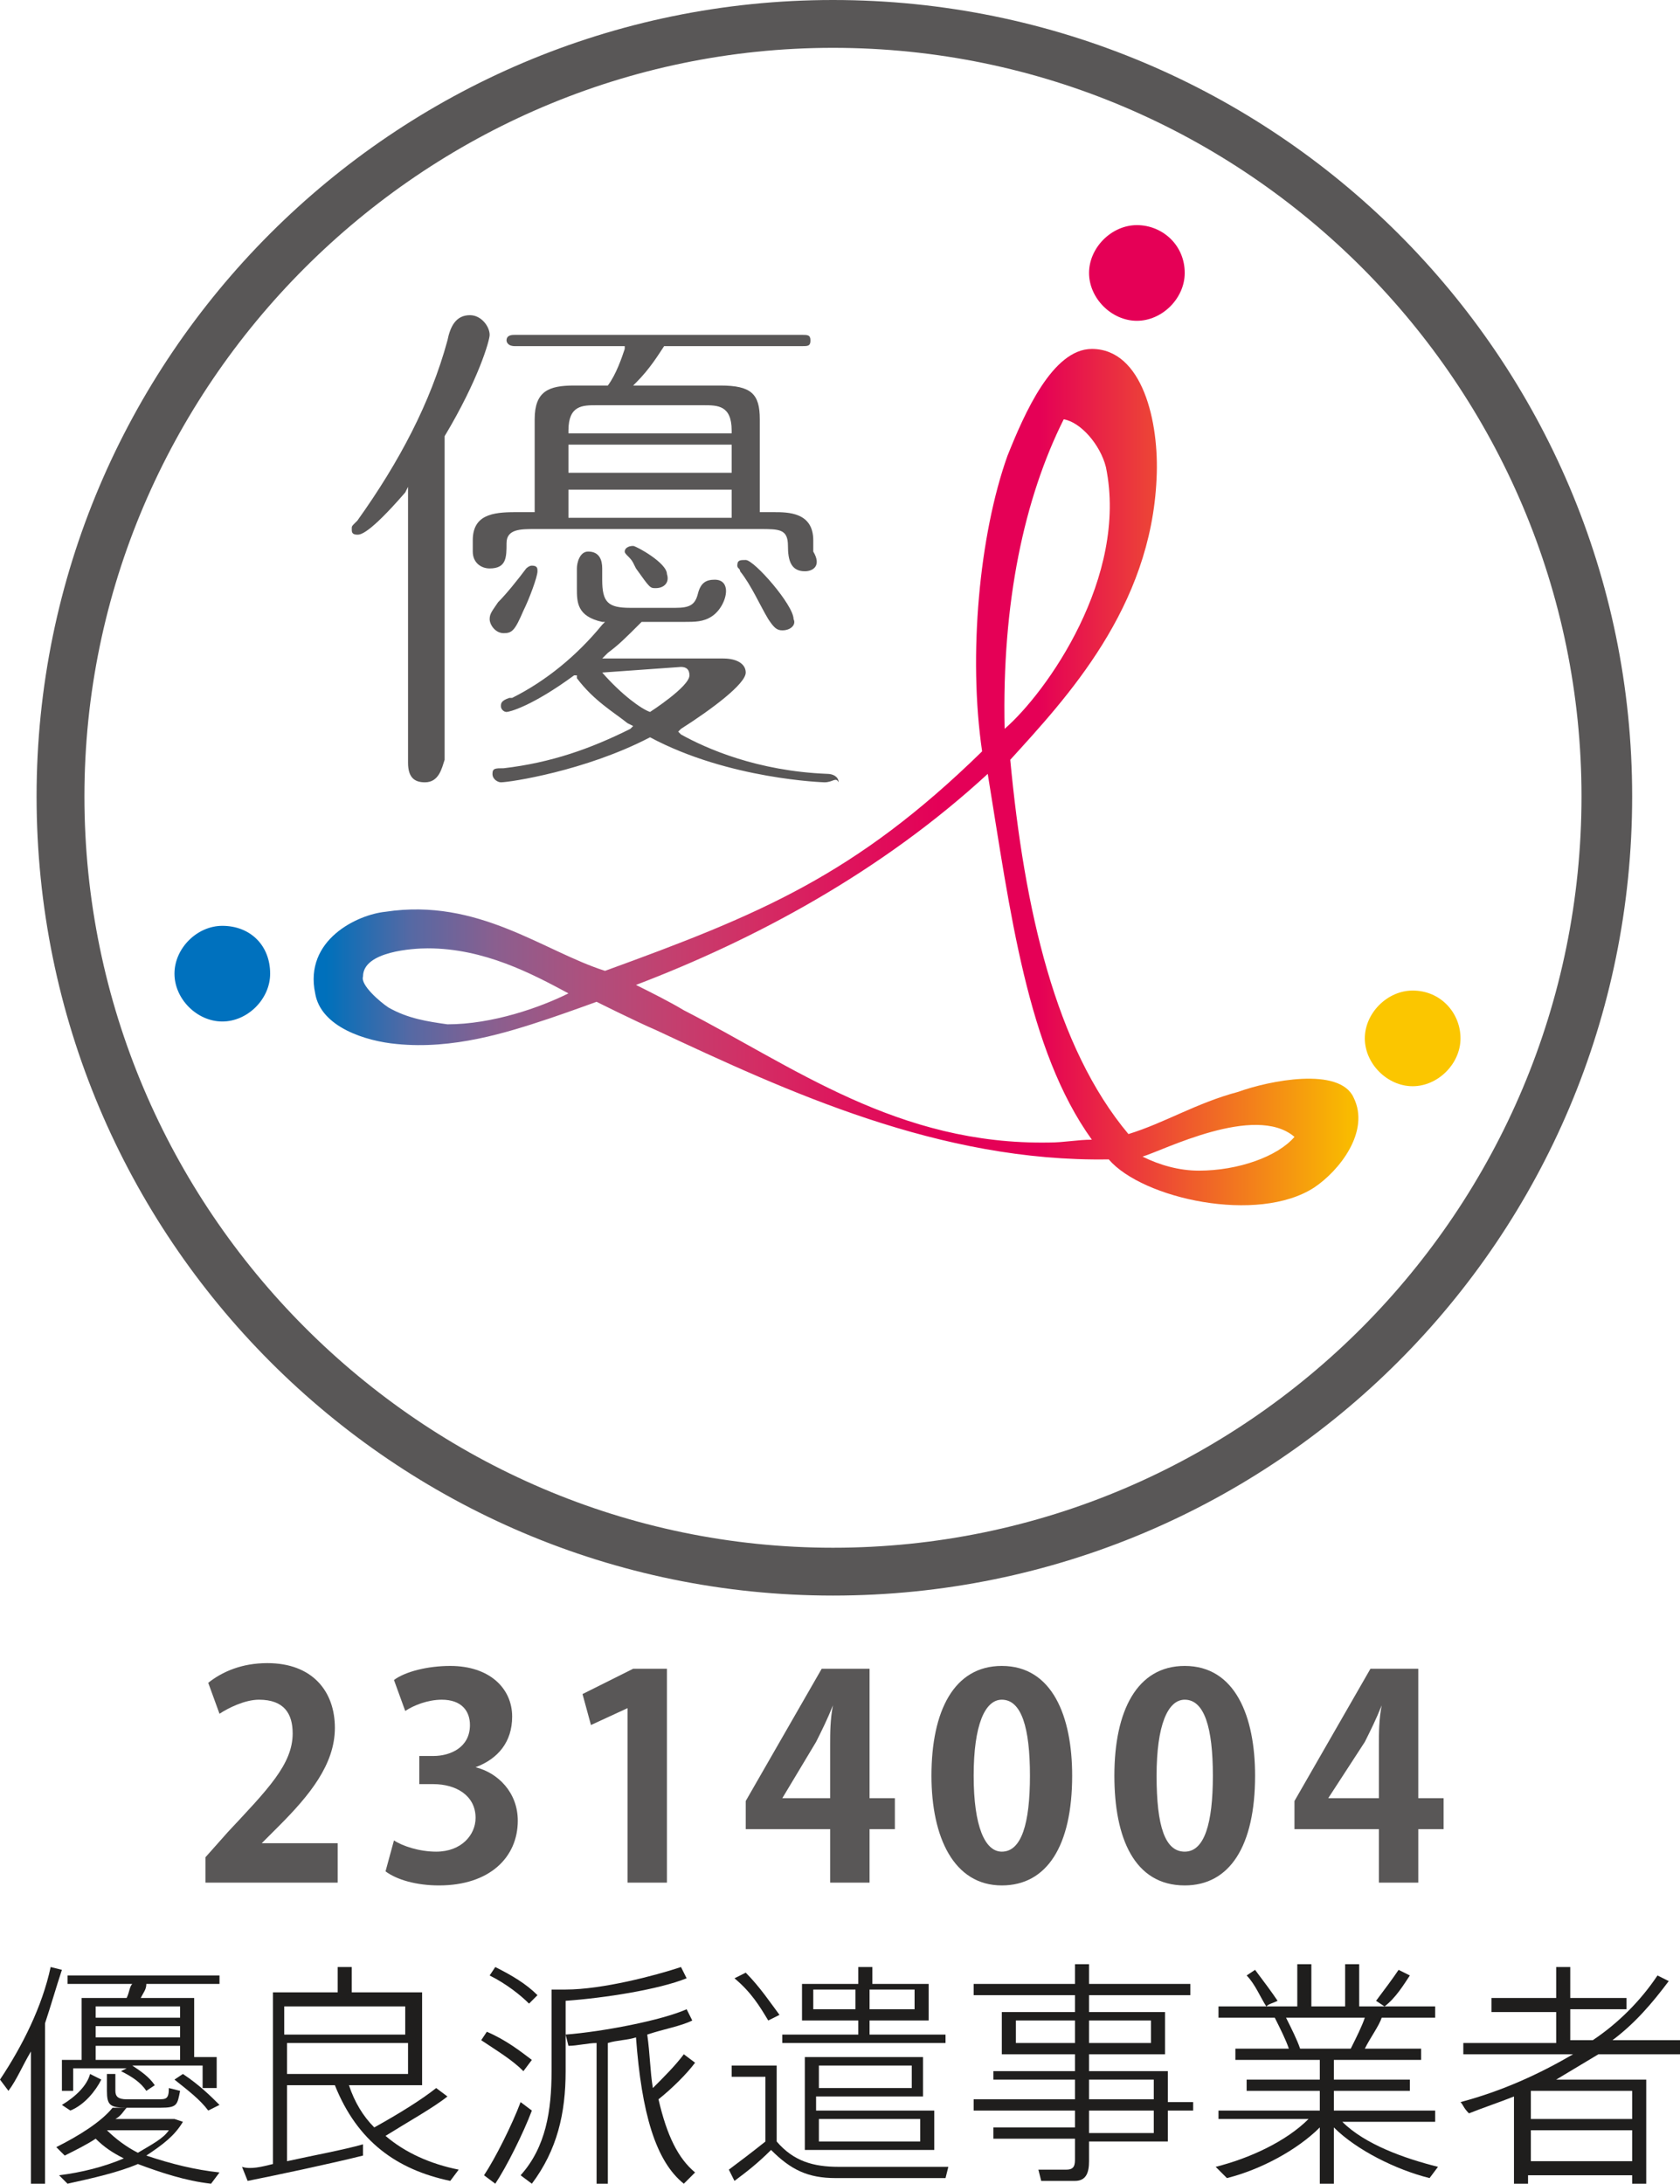
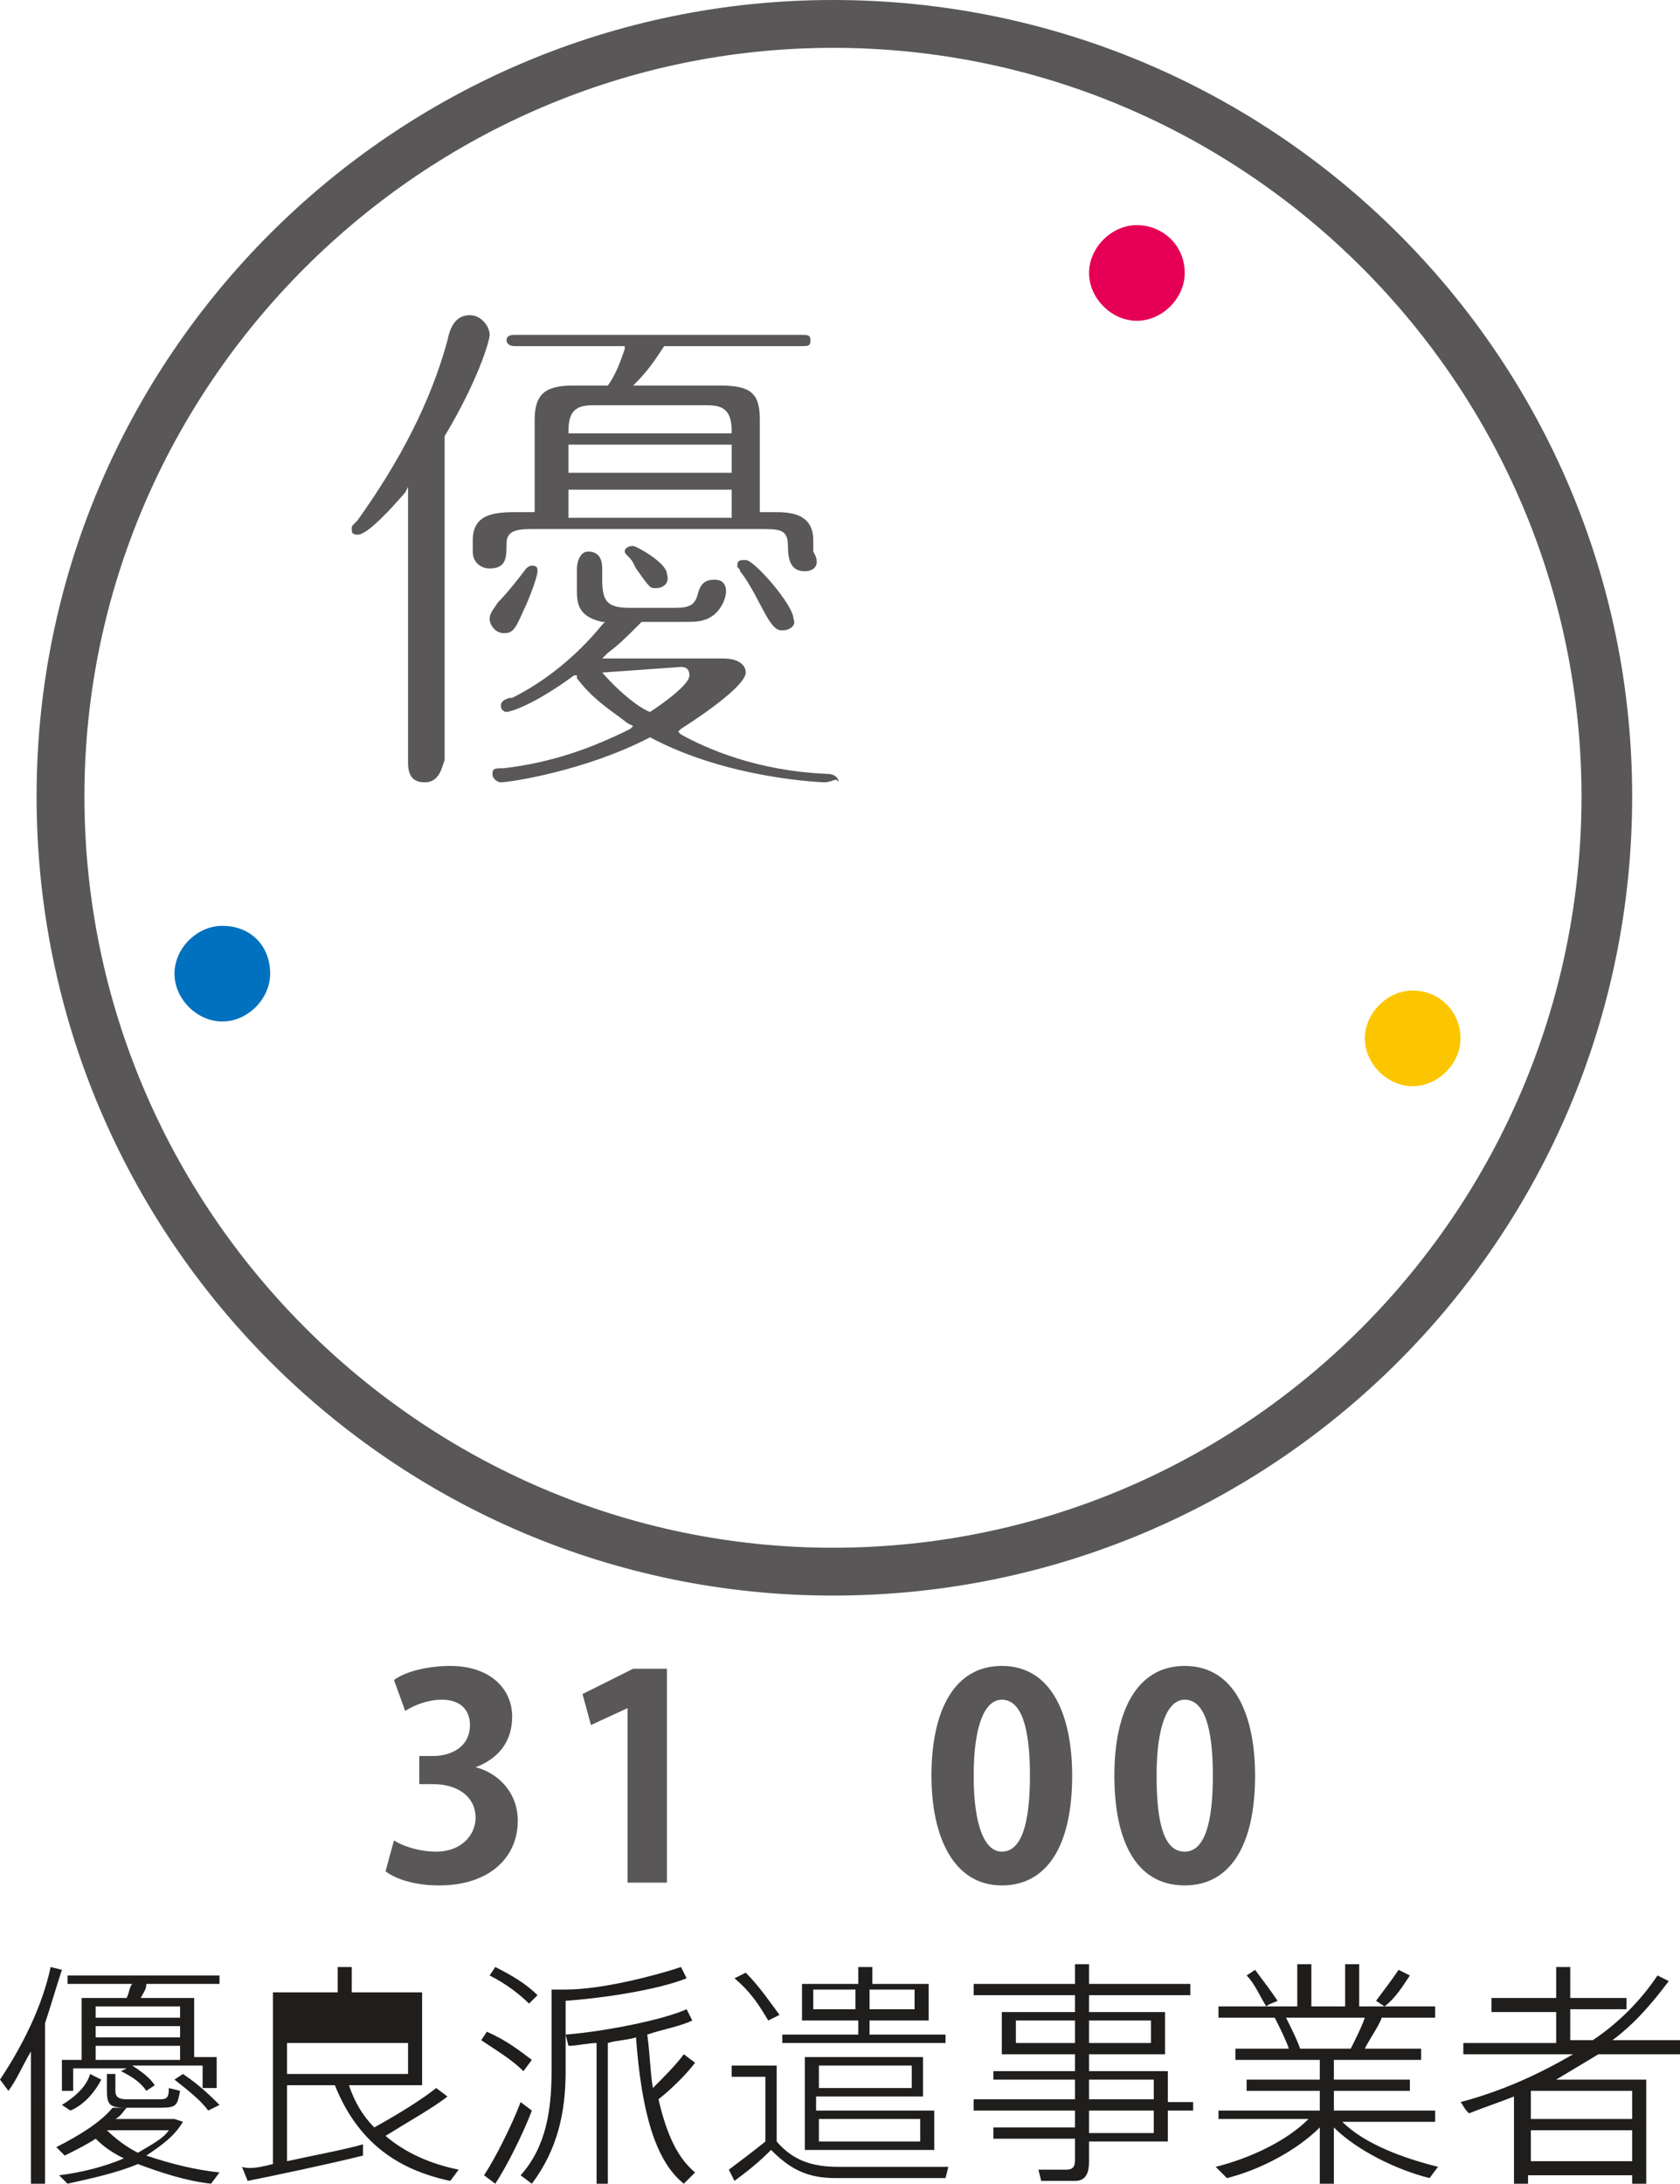
<svg xmlns="http://www.w3.org/2000/svg" xmlns:xlink="http://www.w3.org/1999/xlink" version="1.1" x="0px" y="0px" viewBox="0 0 59.7 77.6" style="enable-background:new 0 0 59.7 77.6;" xml:space="preserve">
  <style type="text/css">
	.st0{fill:#595757;}
	
		.st1{clip-path:url(#SVGID_00000147201281013065699800000015542244248824613309_);fill:url(#SVGID_00000097483829757468667990000003423669184178798265_);}
	.st2{fill-rule:evenodd;clip-rule:evenodd;fill:#0071BE;}
	.st3{fill-rule:evenodd;clip-rule:evenodd;fill:#E50056;}
	.st4{fill-rule:evenodd;clip-rule:evenodd;fill:#FBC600;}
	.st5{fill:#1F1E1D;}
</style>
  <g id="mark">
    <g>
      <g>
        <path class="st0" d="M29.3,27.8c0,0-3.4-0.1-6.2-1.6l0,0l0,0c-2.3,1.2-5,1.6-5.3,1.6c-0.1,0-0.3-0.1-0.3-0.3     c0-0.2,0.1-0.2,0.4-0.2c1.7-0.2,3.1-0.7,4.5-1.4l0.1-0.1l-0.2-0.1c-0.5-0.4-1.2-0.8-1.8-1.6l0-0.1l-0.1,0     c-1.5,1.1-2.3,1.3-2.4,1.3s-0.2-0.1-0.2-0.2c0-0.1,0-0.2,0.3-0.3l0.1,0c1.2-0.6,2.3-1.5,3.2-2.6l0.1-0.1l-0.1,0     c-0.9-0.2-0.9-0.7-0.9-1.2v-0.7c0-0.2,0.1-0.6,0.4-0.6c0.4,0,0.5,0.3,0.5,0.6v0.4c0,0.8,0.2,1,1,1h1.6c0.5,0,0.7-0.1,0.8-0.5     c0.1-0.4,0.3-0.5,0.6-0.5c0.3,0,0.4,0.2,0.4,0.4c0,0.3-0.2,0.7-0.5,0.9c-0.3,0.2-0.6,0.2-1,0.2h-1.5l0,0     c-0.6,0.6-0.8,0.8-1.2,1.1l-0.2,0.2h4.3c0.5,0,0.8,0.2,0.8,0.5c0,0.4-1.2,1.3-2.3,2l-0.1,0.1l0.1,0.1c0.9,0.5,2.7,1.3,5.2,1.4     c0.2,0,0.4,0.1,0.4,0.3C29.7,27.6,29.6,27.8,29.3,27.8 M21.4,23.9c0.7,0.8,1.4,1.3,1.7,1.4l0,0l0,0c0,0,1.4-0.9,1.4-1.3     c0-0.2-0.1-0.3-0.3-0.3L21.4,23.9z M15.1,27.8c-0.4,0-0.6-0.2-0.6-0.7v-9.8l-0.1,0.2C13.1,19,12.8,19,12.7,19     c-0.2,0-0.2-0.1-0.2-0.2c0-0.1,0-0.1,0.1-0.2l0.1-0.1c1.5-2.1,2.6-4.2,3.2-6.4c0.1-0.5,0.3-0.9,0.8-0.9c0.4,0,0.7,0.4,0.7,0.7     c0,0.2-0.4,1.6-1.6,3.6l0,0v11.5C15.7,27.3,15.6,27.8,15.1,27.8 M17.9,22.5c-0.3,0-0.5-0.3-0.5-0.5c0-0.2,0.1-0.3,0.3-0.6     c0.3-0.3,0.7-0.8,1-1.2c0,0,0.1-0.1,0.2-0.1c0.2,0,0.2,0.1,0.2,0.2c0,0.2-0.3,1-0.5,1.4C18.3,22.4,18.2,22.5,17.9,22.5      M27.8,22.4c-0.2,0-0.3-0.1-0.5-0.4c-0.3-0.5-0.6-1.2-1-1.7c0-0.1-0.1-0.1-0.1-0.2c0-0.2,0.1-0.2,0.3-0.2c0.3,0,1.7,1.6,1.7,2.1     C28.3,22.2,28.1,22.4,27.8,22.4 M23.3,20.9c-0.2,0-0.2,0-0.7-0.7L22.5,20c-0.1-0.2-0.3-0.3-0.3-0.4c0-0.1,0.1-0.2,0.3-0.2     c0.1,0,1.2,0.6,1.2,1C23.8,20.7,23.6,20.9,23.3,20.9 M28.6,20.3c-0.5,0-0.6-0.4-0.6-0.9c0-0.6-0.3-0.6-1-0.6h-8c-0.5,0-1,0-1,0.5     c0,0.5,0,0.9-0.6,0.9c-0.3,0-0.6-0.2-0.6-0.6v-0.4c0-0.9,0.7-1,1.5-1H19v-3.3c0-1,0.5-1.2,1.4-1.2h1.2l0,0c0.3-0.4,0.5-1,0.6-1.3     l0-0.1h-3.9c-0.3,0-0.3-0.2-0.3-0.2c0-0.2,0.2-0.2,0.3-0.2h10.2c0.2,0,0.3,0,0.3,0.2c0,0.2-0.1,0.2-0.3,0.2h-4.9l0,0     c-0.2,0.3-0.5,0.8-1,1.3l-0.1,0.1h3.1c1.1,0,1.4,0.3,1.4,1.2v3.3h0.5c0.5,0,1.4,0,1.4,1v0.4C29.2,20.1,28.9,20.3,28.6,20.3      M20.2,18.4H26v-1h-5.8V18.4z M20.2,16.8H26v-1h-5.8V16.8z M21.2,14.4c-0.5,0-1,0-1,0.9l0,0.1H26l0-0.1c0-0.9-0.5-0.9-1-0.9H21.2     z" />
        <g>
          <defs>
            <path id="SVGID_1_" d="M40.6,41.1c0.7-0.2,4-1.9,5.4-0.7c-0.6,0.7-2,1.2-3.4,1.2C41.9,41.6,41.2,41.4,40.6,41.1 M13.8,35.8       c-0.3-0.2-1-0.8-0.9-1.1c0-0.9,1.8-1,2.3-1c2,0,3.7,0.9,5,1.6c-1,0.5-2.7,1.1-4.3,1.1C15.2,36.3,14.5,36.2,13.8,35.8        M24.3,35.9c-0.5-0.3-1.1-0.6-1.7-0.9c4.2-1.6,8.7-4,12.5-7.5c0.8,4.9,1.4,9.8,3.7,13c-0.5,0-1,0.1-1.5,0.1       C31.9,40.7,28.2,37.9,24.3,35.9 M37.8,14.9c0.6,0.1,1.3,0.9,1.5,1.7c0.8,3.9-2.1,8-3.6,9.3C35.6,21.4,36.4,17.7,37.8,14.9        M35.8,16.2c-1,2.8-1.4,7.1-0.9,10.5c-4.5,4.4-7.9,5.8-13.4,7.8c-2.2-0.7-4.5-2.6-7.8-2.1c-1,0.1-2.9,1-2.5,2.9       c0.2,1.2,1.8,1.7,2.9,1.8c2,0.2,3.9-0.4,5.4-0.9c0.6-0.2,1.7-0.6,1.7-0.6s1.4,0.7,2.1,1c4.7,2.2,10.1,4.7,16.1,4.6       c1.2,1.4,5.3,2.3,7.3,1c0.9-0.6,2-2,1.4-3.2c-0.5-1.1-3-0.6-4.1-0.2c-1.5,0.4-2.6,1.1-3.9,1.5c-2.6-3.1-3.7-8-4.2-13.3       c2-2.2,5-5.4,5.2-10c0.1-2-0.5-4.6-2.3-4.6c0,0,0,0,0,0C37.4,12.4,36.4,14.7,35.8,16.2" />
          </defs>
          <clipPath id="SVGID_00000033358545043253567490000000155831668051682455_">
            <use xlink:href="#SVGID_1_" style="overflow:visible;" />
          </clipPath>
          <linearGradient id="SVGID_00000076570912336158287810000015434982662046747838_" gradientUnits="userSpaceOnUse" x1="-251.158" y1="471.183" x2="-248.875" y2="471.183" gradientTransform="matrix(16.201 0 0 -16.201 4080.095 7661.49)">
            <stop offset="0" style="stop-color:#0071BE" />
            <stop offset="1.262333e-02" style="stop-color:#0070BB" />
            <stop offset="9.283102e-02" style="stop-color:#5569A4" />
            <stop offset="0.175" style="stop-color:#8A5F8F" />
            <stop offset="0.259" style="stop-color:#AC517E" />
            <stop offset="0.343" style="stop-color:#C3406F" />
            <stop offset="0.428" style="stop-color:#D32D64" />
            <stop offset="0.515" style="stop-color:#DE145C" />
            <stop offset="0.604" style="stop-color:#E40057" />
            <stop offset="0.7" style="stop-color:#E50056" />
            <stop offset="1" style="stop-color:#F9BB00" />
          </linearGradient>
-           <rect x="10.8" y="12.4" style="clip-path:url(#SVGID_00000033358545043253567490000000155831668051682455_);fill:url(#SVGID_00000076570912336158287810000015434982662046747838_);" width="37.7" height="31.1" />
        </g>
        <path class="st2" d="M9.6,34.6c0,0.9-0.8,1.7-1.7,1.7c-0.9,0-1.7-0.8-1.7-1.7c0-0.9,0.8-1.7,1.7-1.7C8.9,32.9,9.6,33.6,9.6,34.6" />
        <path class="st3" d="M42.1,9.7c0,0.9-0.8,1.7-1.7,1.7c-0.9,0-1.7-0.8-1.7-1.7c0-0.9,0.8-1.7,1.7-1.7C41.3,8,42.1,8.7,42.1,9.7" />
        <path class="st4" d="M51.9,36.9c0,0.9-0.8,1.7-1.7,1.7c-0.9,0-1.7-0.8-1.7-1.7c0-0.9,0.8-1.7,1.7-1.7     C51.2,35.2,51.9,36,51.9,36.9" />
      </g>
      <path class="st0" d="M29.6,56.7C14,56.7,1.3,44,1.3,28.3C1.3,12.7,14,0,29.6,0C45.3,0,58,12.7,58,28.3C58,44,45.3,56.7,29.6,56.7z     M29.6,1.7C15,1.7,3,13.7,3,28.3C3,43,15,55,29.6,55C44.3,55,56.2,43,56.2,28.3C56.2,13.7,44.3,1.7,29.6,1.7z" />
      <g>
        <path class="st5" d="M1.6,77.6H1.1v-4.7c-0.3,0.5-0.5,1-0.8,1.4L0,73.9c0.8-1.2,1.5-2.6,1.8-4L2.2,70c-0.2,0.6-0.4,1.3-0.6,1.9     V77.6z M7.8,77.2l-0.3,0.4c-0.9-0.1-1.8-0.4-2.6-0.7c-0.7,0.3-1.6,0.5-2.5,0.7l-0.3-0.3c0.8-0.1,1.6-0.3,2.3-0.6     c-0.4-0.2-0.7-0.4-1-0.7c-0.3,0.2-0.7,0.4-1.1,0.6L2,76.3c0.8-0.4,1.6-0.9,2-1.4l0.5,0c-0.1,0.1-0.2,0.3-0.4,0.4h2h0.1h0l0.3,0.1     c-0.3,0.5-0.7,0.8-1.3,1.2C6.1,76.9,6.9,77.1,7.8,77.2z M3.6,73.9c-0.2,0.4-0.6,0.9-1.1,1.1l-0.3-0.2c0.5-0.3,0.9-0.7,1-1.1     L3.6,73.9z M4.5,73.5H2.6v0.8H2.2v-1.1h0.7V71h1.6c0.1-0.2,0.1-0.4,0.2-0.5H2.4v-0.3h5.4v0.3H5.2C5.2,70.7,5.1,70.8,5,71h1.9v2.1     h0.8v1.1H7.2v-0.8H4.7c0.3,0.2,0.6,0.4,0.8,0.7l-0.3,0.2C5,74,4.7,73.8,4.3,73.6L4.5,73.5z M6.4,71.7v-0.4h-3v0.4H6.4z M6.4,72.4     V72h-3v0.4H6.4z M6.4,73.2v-0.5h-3v0.5H6.4z M4.1,73.7v0.6c0,0.2,0.1,0.3,0.4,0.3c0.3,0,0.8,0,1.1,0c0.3,0,0.4,0,0.4-0.4l0.4,0.1     c-0.1,0.5-0.1,0.6-0.7,0.6c-0.3,0-0.9,0-1.2,0c-0.6,0-0.7-0.1-0.7-0.6v-0.6H4.1z M4.9,76.5C5.4,76.2,5.8,76,6,75.7H3.8l0,0     C4.1,76,4.5,76.3,4.9,76.5z M6.5,73.7c0.6,0.4,1,0.8,1.3,1.1l-0.4,0.2c-0.3-0.4-0.7-0.7-1.2-1.1L6.5,73.7z" />
-         <path class="st5" d="M9.7,76.9v-6.1h0.3h0.2H12v-0.9h0.5v0.9h2.5v3.3h-2.6c0.2,0.6,0.5,1.1,0.9,1.5c0.9-0.5,1.7-1,2.2-1.4     l0.4,0.3c-0.5,0.4-1.4,0.9-2.2,1.4c0.7,0.6,1.6,1,2.6,1.2l-0.3,0.4c-1.9-0.4-3.3-1.4-4.1-3.4h-1.7v2.7c0.9-0.2,2-0.4,2.7-0.6     c0,0.1,0,0.2,0,0.4c-1.2,0.3-3.1,0.7-4.1,0.9l-0.2-0.5C8.9,77.1,9.3,77,9.7,76.9z M14.4,72.3v-1h-4.3v1H14.4z M10.2,72.6v1.1h4.3     v-1.1H10.2z" />
+         <path class="st5" d="M9.7,76.9v-6.1h0.3h0.2H12v-0.9h0.5v0.9h2.5v3.3h-2.6c0.2,0.6,0.5,1.1,0.9,1.5c0.9-0.5,1.7-1,2.2-1.4     l0.4,0.3c-0.5,0.4-1.4,0.9-2.2,1.4c0.7,0.6,1.6,1,2.6,1.2l-0.3,0.4c-1.9-0.4-3.3-1.4-4.1-3.4h-1.7v2.7c0.9-0.2,2-0.4,2.7-0.6     c0,0.1,0,0.2,0,0.4c-1.2,0.3-3.1,0.7-4.1,0.9l-0.2-0.5C8.9,77.1,9.3,77,9.7,76.9z M14.4,72.3v-1v1H14.4z M10.2,72.6v1.1h4.3     v-1.1H10.2z" />
        <path class="st5" d="M17.3,72.2c0.7,0.3,1.2,0.7,1.6,1l-0.3,0.4c-0.4-0.4-0.9-0.7-1.5-1.1L17.3,72.2z M18.5,74.7l0.4,0.3     c-0.3,0.8-0.9,2-1.3,2.6l-0.4-0.3C17.6,76.7,18.2,75.5,18.5,74.7z M17.6,69.9c0.6,0.3,1.1,0.6,1.5,1l-0.3,0.3     c-0.3-0.3-0.8-0.7-1.4-1L17.6,69.9z M20.1,70.7c1.3,0,3.2-0.5,4.1-0.8l0.2,0.4c-1,0.4-2.9,0.7-4.3,0.8v2.5c0,1.5-0.3,2.8-1.2,4     l-0.4-0.3c0.9-1,1.1-2.3,1.1-3.7v-2.9H20.1z M24.7,73.3c-0.3,0.4-0.8,0.9-1.3,1.3c0.3,1.3,0.7,2.1,1.3,2.6     c-0.2,0.2-0.3,0.3-0.4,0.4c-1-0.8-1.5-2.5-1.7-5.2c-0.3,0.1-0.7,0.1-1,0.2v5h-0.4v-5c-0.3,0-0.7,0.1-1,0.1l-0.1-0.4     c1.3-0.1,3.4-0.5,4.3-0.9l0.2,0.4c-0.4,0.2-1,0.3-1.6,0.5c0.1,0.7,0.1,1.3,0.2,1.9c0.4-0.4,0.8-0.8,1.1-1.2L24.7,73.3z" />
        <path class="st5" d="M29.8,77c0.9,0,2.9,0,3.9,0l-0.1,0.4c-1,0-2.9,0-3.9,0c-1,0-1.6-0.3-2.3-1c-0.5,0.5-0.9,0.8-1.3,1.1     l-0.2-0.4c0.4-0.3,0.8-0.6,1.3-1v-2.3H26v-0.4h1.6v2.7C28.2,76.8,28.9,77,29.8,77z M26.5,70.1c0.5,0.5,0.9,1.1,1.2,1.5l-0.4,0.2     c-0.3-0.5-0.6-1-1.2-1.5L26.5,70.1z M30.5,72.3v-0.5h-2v-1.3h2v-0.6h0.5v0.6H33v1.3h-2.1v0.5h2.7v0.3h-5.8v-0.3H30.5z M33.2,75     v1.4h-4.6v-0.1v-0.2v-0.8V75v-1.9h0.2h0.2h3.8v1.4h-3.8V75H33.2z M28.9,71.4h1.5v-0.7h-1.5V71.4z M32.4,74.2v-0.8h-3.3v0.8H32.4z      M32.7,76.1v-0.8h-3.6v0.8H32.7z M32.5,71.4v-0.7h-1.6v0.7H32.5z" />
        <path class="st5" d="M38.2,74.6v-0.7h-2.9v-0.3h2.9V73h-2.6v-1.5h2.6v-0.6h-3.6v-0.4h3.6v-0.7h0.5v0.7h3.6v0.4h-3.6v0.6h2.7V73     h-2.7v0.6h2.8v1.1h0.9V75h-0.9v1.1h-2.8v0.7c0,0.4-0.1,0.7-0.5,0.7c-0.2,0-0.8,0-1.2,0l-0.1-0.4c0.3,0,0.8,0,1,0     c0.3,0,0.3-0.2,0.3-0.4v-0.7h-2.9v-0.4h2.9V75h-3.6v-0.4H38.2z M36.1,72.6h2.1v-0.8h-2.1V72.6z M40.9,72.6v-0.8h-2.2v0.8H40.9z      M41,74.6v-0.7h-2.3v0.7H41z M38.7,75v0.8H41V75H38.7z" />
        <path class="st5" d="M51.1,77l-0.3,0.4c-1.2-0.3-2.6-1-3.4-1.8v2h-0.5v-2c-0.8,0.8-2.1,1.5-3.3,1.8L43.2,77     c1.2-0.3,2.5-0.9,3.3-1.7h-3.2V75h3.6v-0.7h-2.6v-0.4h2.6v-0.7h-3v-0.4h1.9c-0.1-0.3-0.3-0.7-0.5-1.1h-2v-0.4h2.8v-1.5h0.5v1.5     h1.2v-1.5h0.5v1.5H51v0.4h-1.9c-0.1,0.3-0.4,0.7-0.6,1.1h2v0.4h-3.1v0.7h2.7v0.4h-2.7V75H51v0.4h-3.3     C48.5,76.2,49.9,76.7,51.1,77z M44.6,70c0.3,0.4,0.6,0.8,0.8,1.1c-0.2,0.1-0.3,0.1-0.4,0.2c-0.2-0.3-0.4-0.8-0.7-1.1L44.6,70z      M48,72.8c0.2-0.4,0.4-0.8,0.5-1.1h-2.8c0.2,0.4,0.4,0.8,0.5,1.1H48z M50.1,70.2c-0.2,0.3-0.5,0.8-0.9,1.1l-0.3-0.2     c0.3-0.4,0.6-0.8,0.8-1.1L50.1,70.2z" />
        <path class="st5" d="M54.3,77.3v0.3h-0.5v-3.1c-0.5,0.2-1.1,0.4-1.6,0.6c-0.2-0.2-0.2-0.3-0.3-0.4c1.5-0.4,2.8-1,4-1.7H52v-0.4     h3.3v-1.1H53V71h2.3v-1.1h0.5V71h2v0.4h-2v1.1h0.8c0.9-0.6,1.7-1.4,2.3-2.3l0.4,0.2c-0.6,0.8-1.2,1.5-2,2.1h2.5V73h-3     c-0.5,0.3-1,0.6-1.5,0.9H58h0.2h0.3v3.7H58v-0.3H54.3z M58,75.3v-1h-3.6v1H58z M58,76.8v-1.1h-3.6v1.1H58z" />
      </g>
    </g>
  </g>
  <g id="number">
    <g>
-       <path class="st0" d="M12,66.9H7.3V66l0.8-0.9c1.4-1.5,2.3-2.4,2.3-3.5c0-0.7-0.3-1.2-1.2-1.2c-0.5,0-1.1,0.3-1.4,0.5l-0.4-1.1    c0.5-0.4,1.2-0.7,2.1-0.7c1.6,0,2.4,1,2.4,2.3c0,1.3-0.9,2.4-2,3.5l-0.6,0.6v0H12V66.9z" />
      <path class="st0" d="M16.9,62.8c0.8,0.2,1.5,0.9,1.5,1.9c0,1.3-1,2.3-2.8,2.3c-0.8,0-1.5-0.2-1.9-0.5l0.3-1.1    c0.3,0.2,0.9,0.4,1.5,0.4c0.9,0,1.4-0.6,1.4-1.2c0-0.8-0.7-1.2-1.5-1.2h-0.5v-1h0.5c0.6,0,1.3-0.3,1.3-1.1c0-0.5-0.3-0.9-1-0.9    c-0.5,0-1,0.2-1.3,0.4L14,59.7c0.4-0.3,1.2-0.5,2-0.5c1.4,0,2.2,0.8,2.2,1.8C18.2,61.9,17.7,62.5,16.9,62.8L16.9,62.8z" />
      <path class="st0" d="M22.3,66.9v-6.2h0L21,61.3l-0.3-1.1l1.8-0.9h1.2v7.6H22.3z" />
-       <path class="st0" d="M30.9,66.9h-1.4V65h-3v-1l2.7-4.7h1.7v4.6h0.9V65h-0.9V66.9z M27.8,63.9h1.7V62c0-0.4,0-0.9,0.1-1.4h0    c-0.2,0.5-0.4,0.9-0.6,1.3L27.8,63.9L27.8,63.9z" />
      <path class="st0" d="M33.1,63.1c0-2.3,0.8-3.9,2.5-3.9c1.8,0,2.5,1.8,2.5,3.9c0,2.5-0.9,3.9-2.5,3.9C33.9,67,33.1,65.3,33.1,63.1z     M35.6,65.8c0.7,0,1-1,1-2.7c0-1.7-0.3-2.7-1-2.7c-0.6,0-1,0.9-1,2.7C34.6,64.9,35,65.8,35.6,65.8L35.6,65.8z" />
      <path class="st0" d="M39.6,63.1c0-2.3,0.8-3.9,2.5-3.9c1.8,0,2.5,1.8,2.5,3.9c0,2.5-0.9,3.9-2.5,3.9C40.3,67,39.6,65.3,39.6,63.1z     M42.1,65.8c0.7,0,1-1,1-2.7c0-1.7-0.3-2.7-1-2.7c-0.6,0-1,0.9-1,2.7C41.1,64.9,41.4,65.8,42.1,65.8L42.1,65.8z" />
-       <path class="st0" d="M50.3,66.9H49V65h-3v-1l2.7-4.7h1.7v4.6h0.9V65h-0.9V66.9z M47.2,63.9H49V62c0-0.4,0-0.9,0.1-1.4h0    c-0.2,0.5-0.4,0.9-0.6,1.3L47.2,63.9L47.2,63.9z" />
    </g>
    <g>
	</g>
    <g>
	</g>
  </g>
</svg>